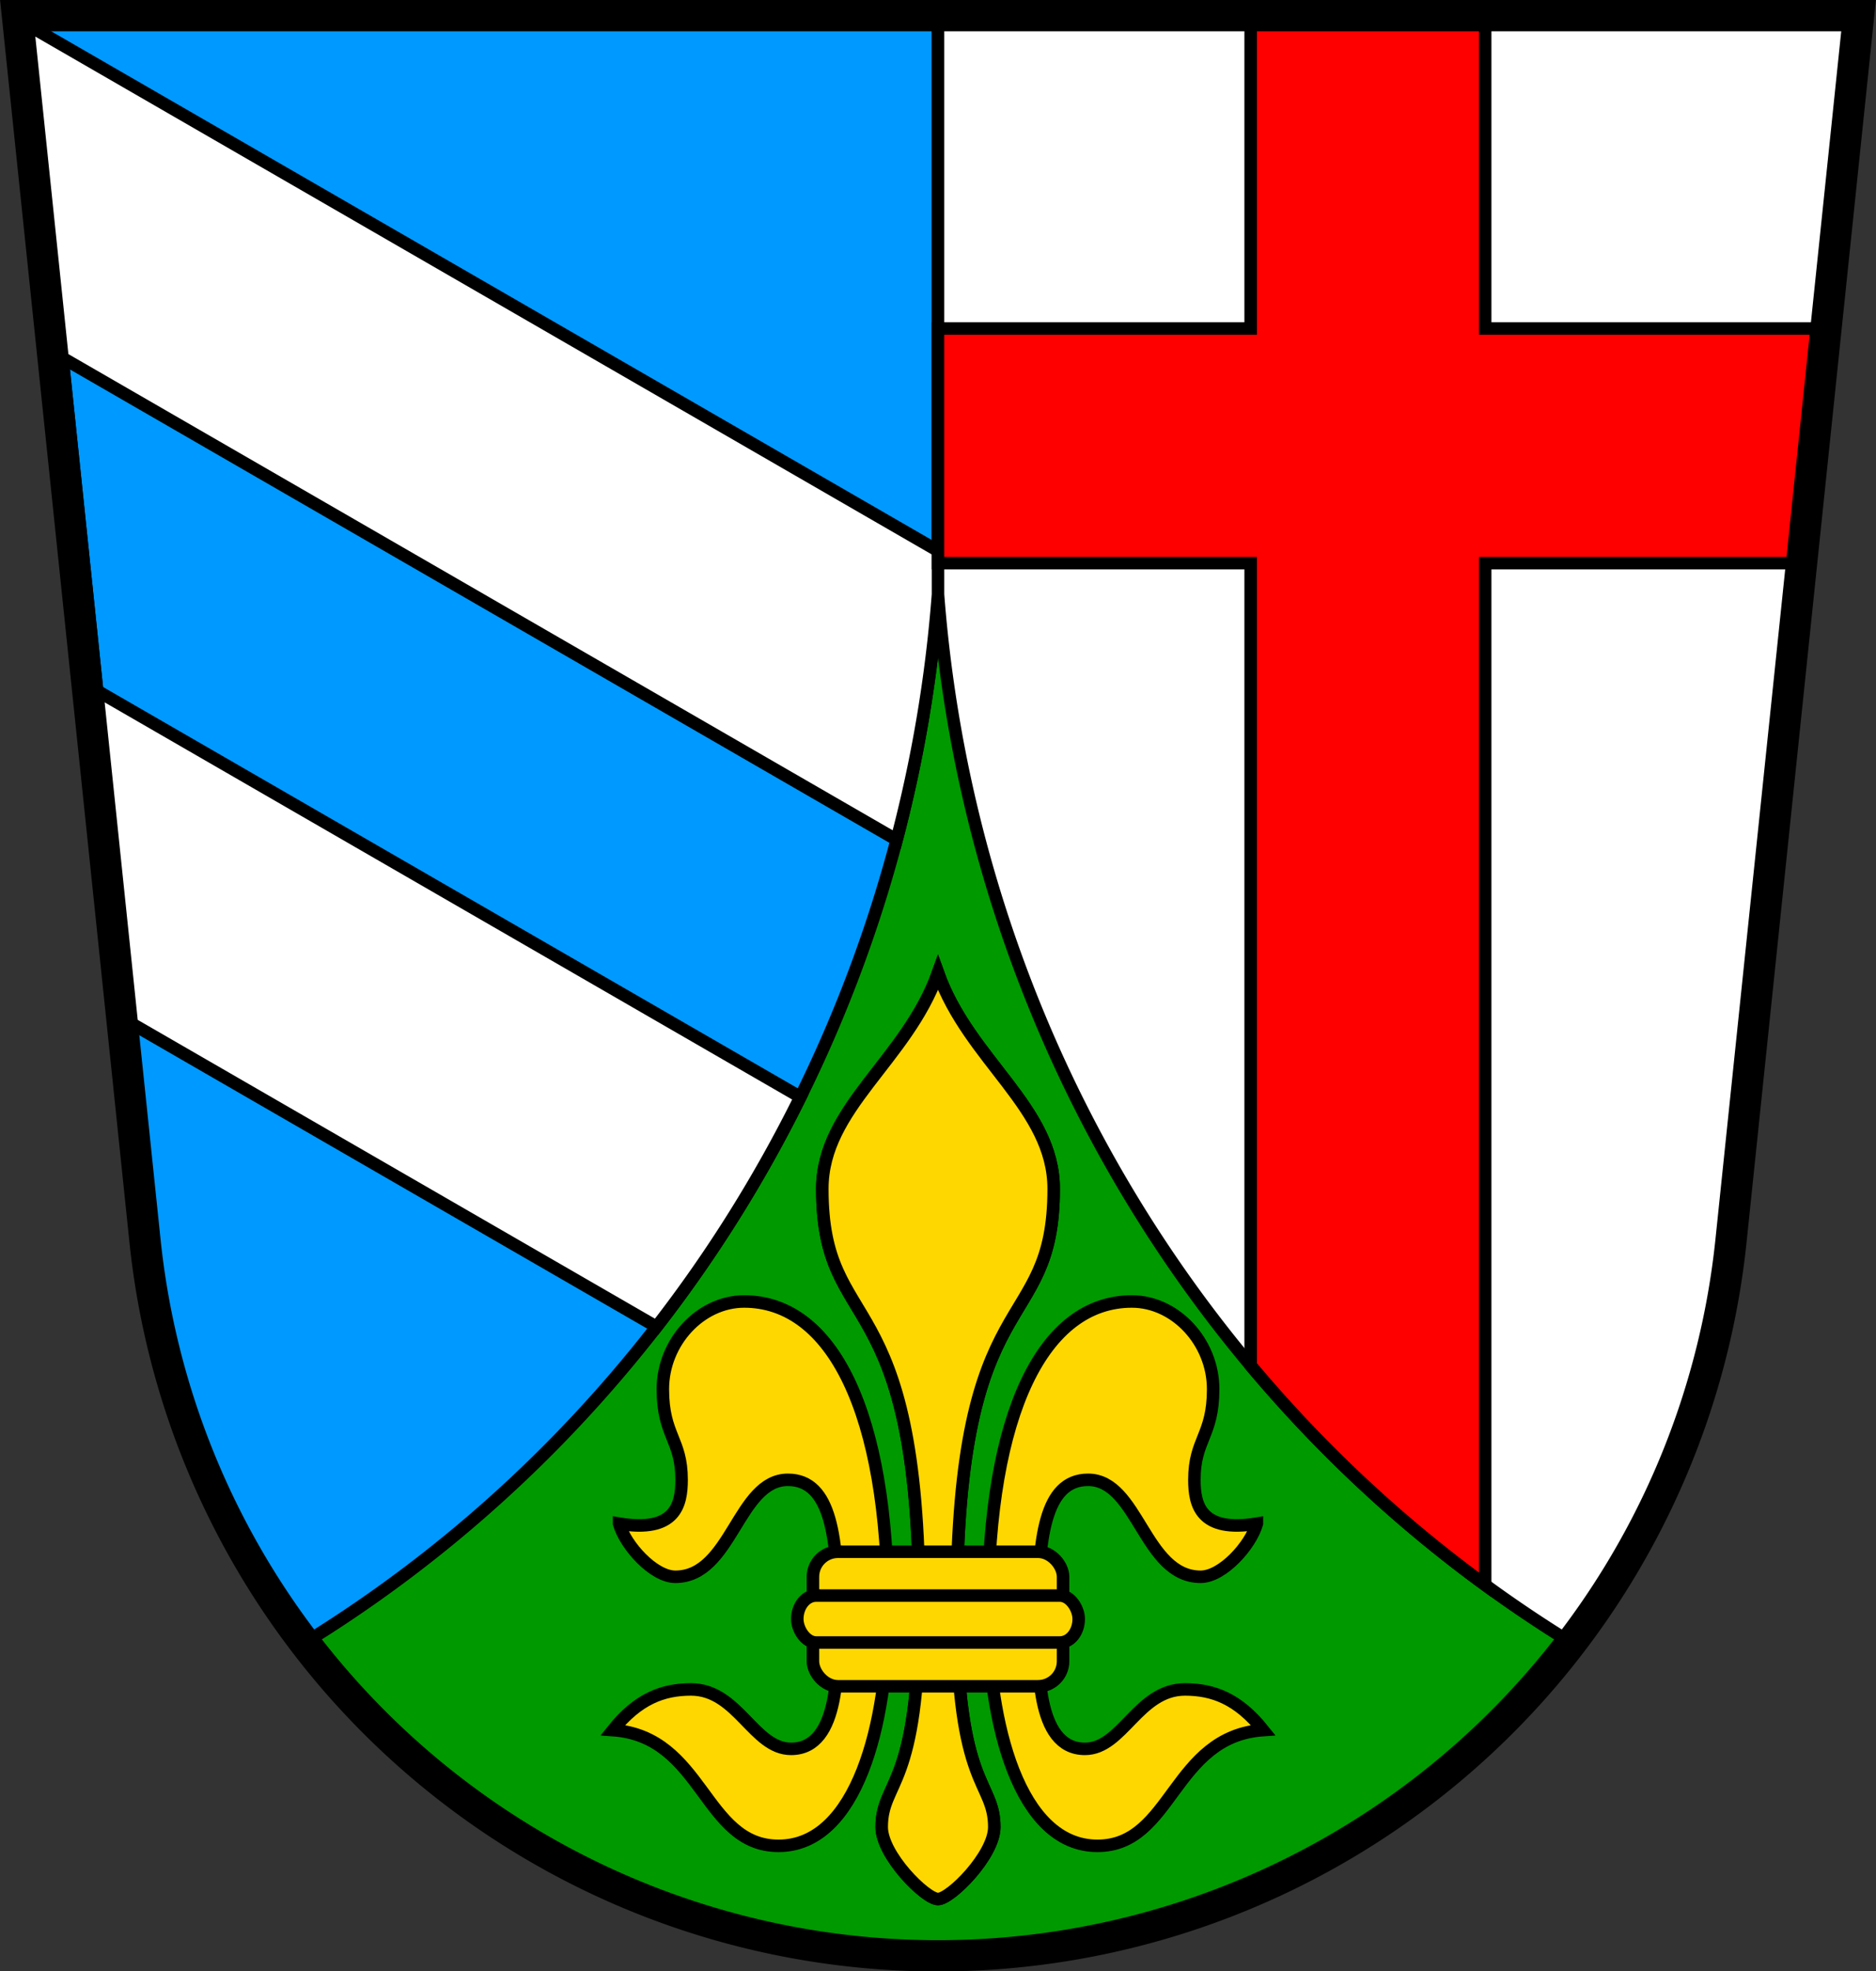
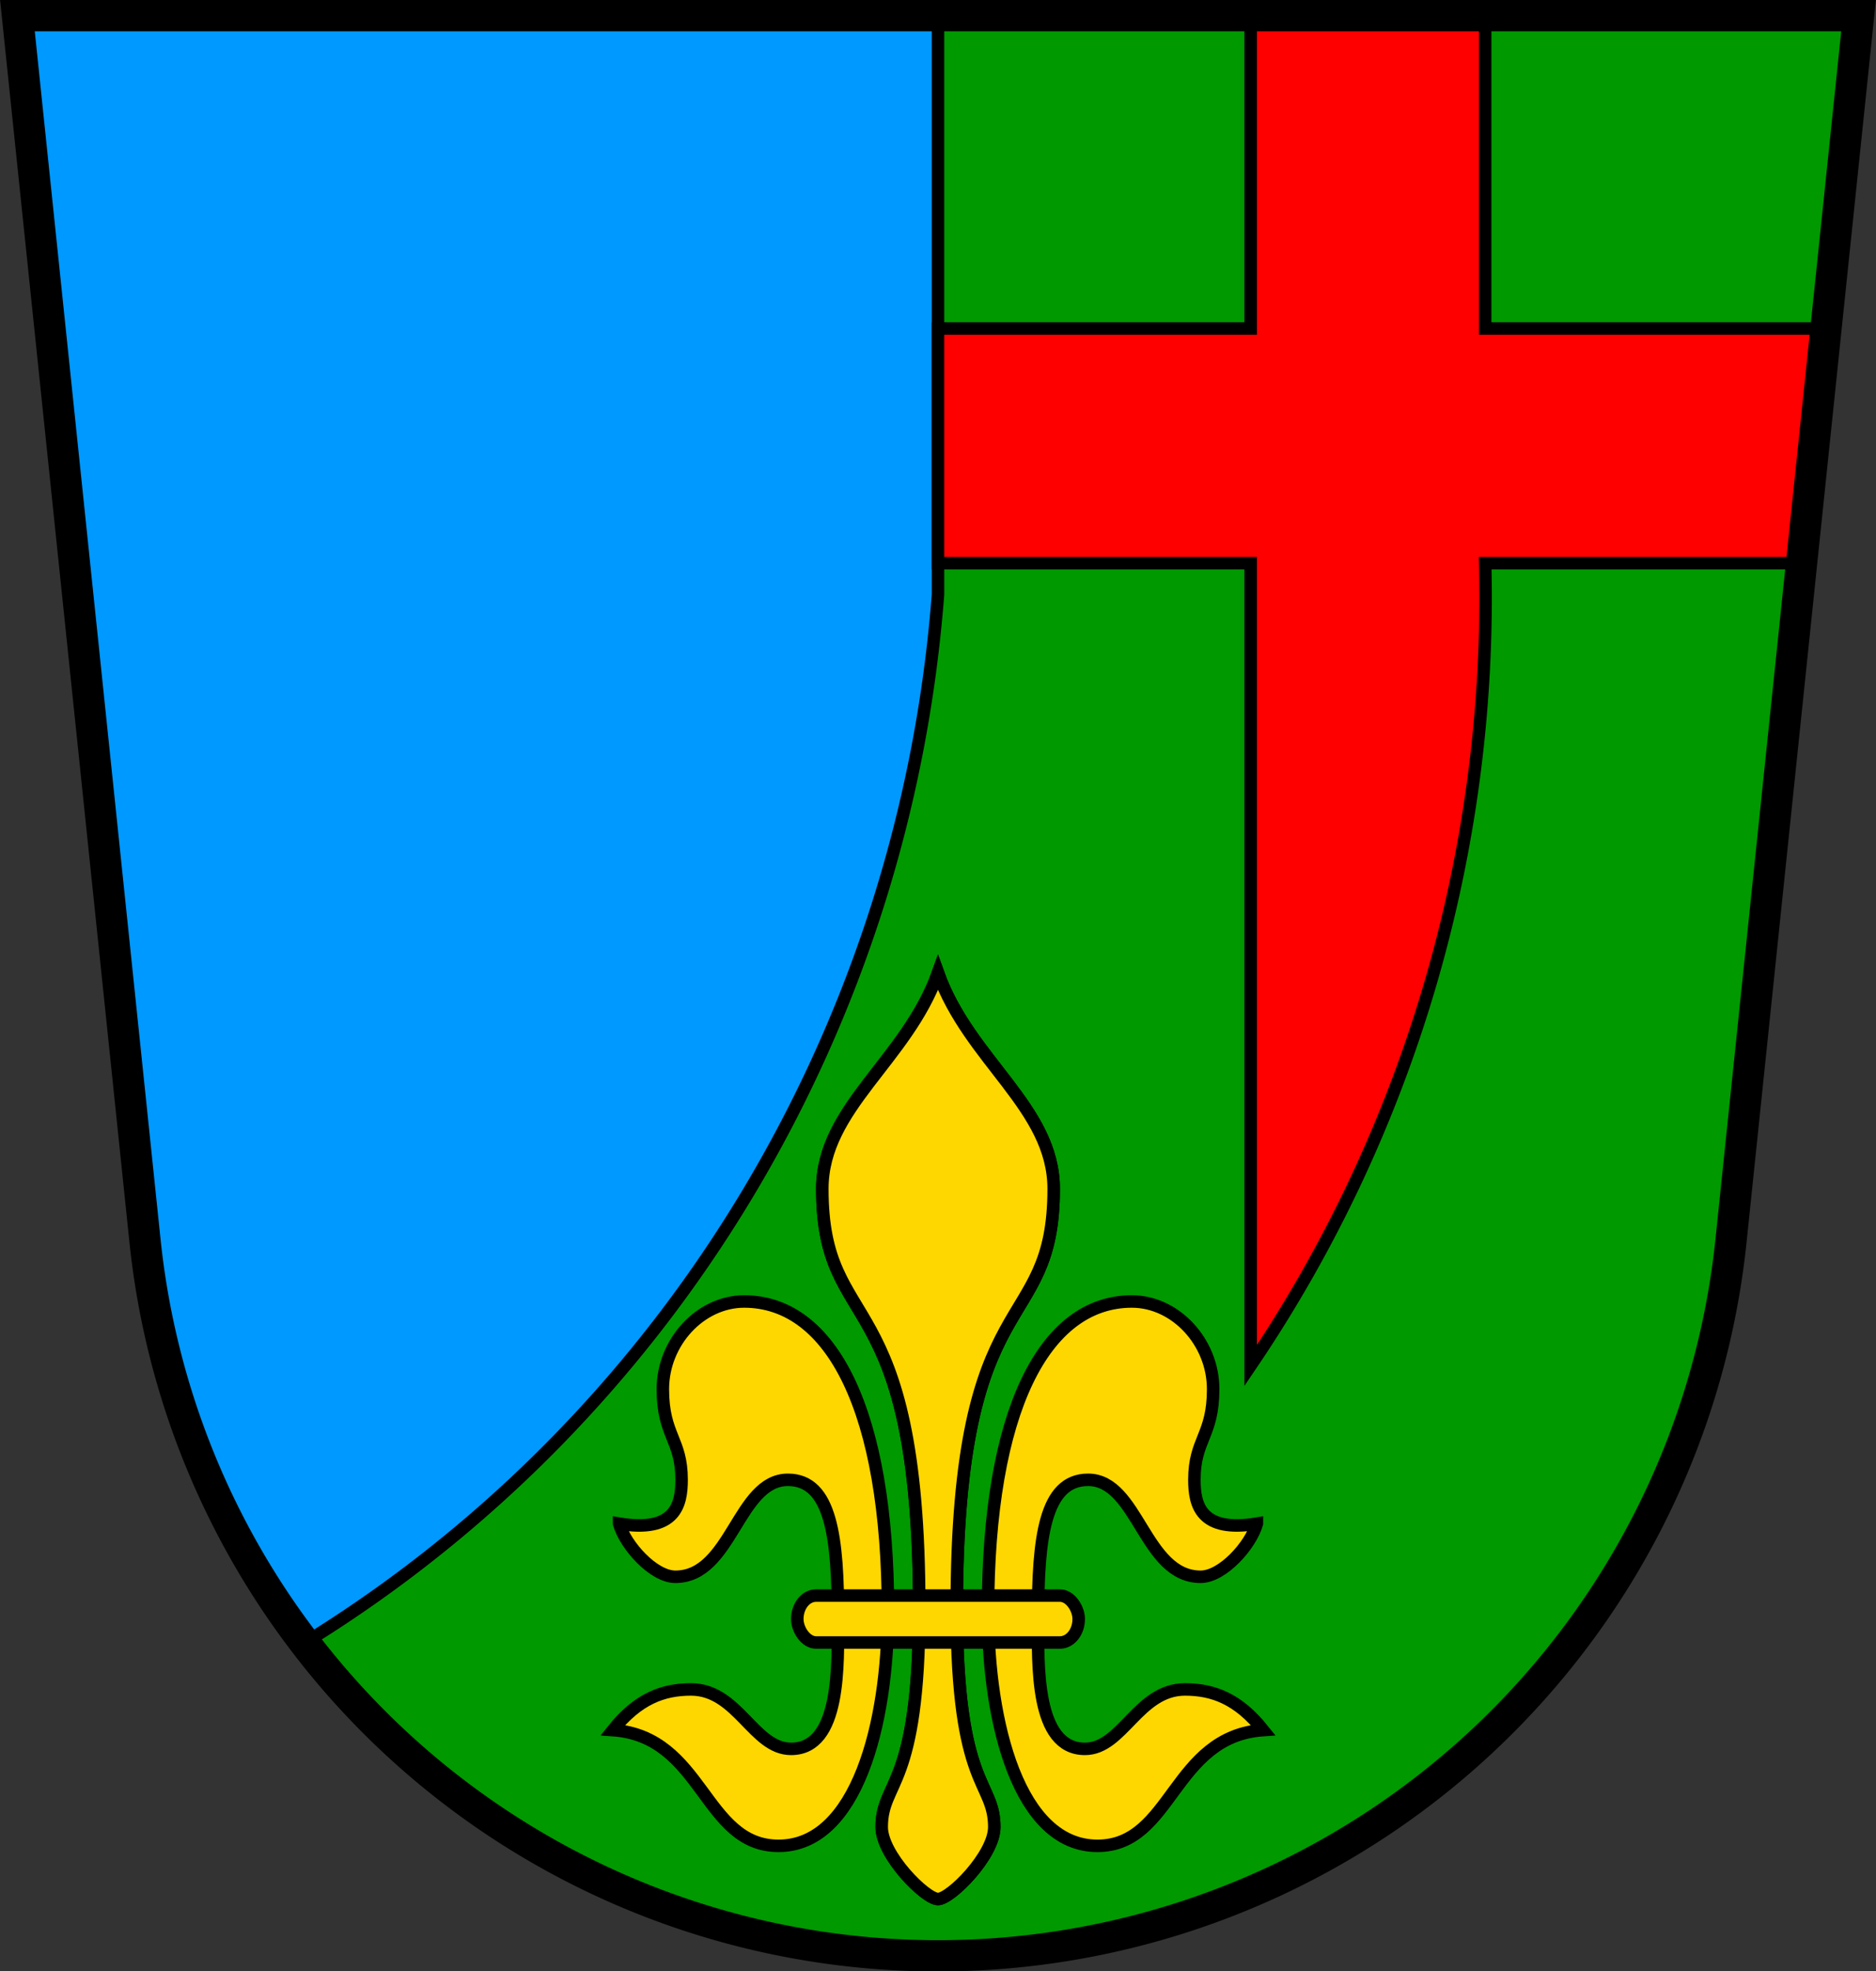
<svg xmlns="http://www.w3.org/2000/svg" xmlns:xlink="http://www.w3.org/1999/xlink" version="1.1" width="600" height="630" viewBox="0,0 600,630">
  <rect x="0" y="0" width="600" height="630" fill="#333333" stroke="none" />
  <title>Wappen von Steinach</title>
  <desc>Wappen der niederbayerischen Gemeinde Steinach</desc>
  <g stroke="black" stroke-width="4" fill="#ffd700">
    <path d="M 594.425,5 H 5.575 L 46.365,396.5 a 255,255 0 0,0 507.27,0 z" stroke-width="10" fill="#009900" />
    <path d="M 8.9,8 L 300,8 L 300,190 A 420,430 0 0,1 100,523.5 A 252,252 0 0,1 49.38,396.5 z" fill="#0099ff" />
-     <path d="M 591.1,8 L 300,8 L 300,190 A 420,430 0 0,0 500,523.5 A 252,252 0 0,0 550.62,396.5 z M 8.9,8 L 300,176.066 V 190 A 420,430 0 0,1 286.776,268.43 L 19.988,114.402 31.075,220.805 255.983,350.652 A 420,430 0 0,1 209.976,424.09 L 42.16,327.203 z" fill="white" />
-     <path d="M 400,180 H 300 V 105 H 400 V 8 h 75 v 97 H 580.988 l -7.816,75 H 475 V 506.58 A 420,430 0 0,1 400,436.457 z" fill="#ff0000" />
+     <path d="M 400,180 H 300 V 105 H 400 V 8 h 75 v 97 H 580.988 l -7.816,75 H 475 A 420,430 0 0,1 400,436.457 z" fill="#ff0000" />
    <path id="lilie" d="M 198,487 c 2,7 11,17 18,17 18,0 20,-31 36,-31 14,0 16,19 16,44 0,15 1,42 -15,42 -12,0 -17,-19 -32,-19 -9,0 -17,3 -25,13 29,2 29,37 53,37 25,0 35,-39 35,-75 0,-64 -18,-99 -46,-99 -14,0 -26,13 -26,28 0,15 6,16 6,29 0,8 -2,17 -20,14 z M 300,311 c -10,28 -37,43 -37,69 0,48 31,28 31,134 0,58 -12,55 -12,70 0,9 14,23 18,23 4,0 18,-14 18,-23 0,-15 -12,-12 -12,-70 0,-106 31,-86 31,-134 0,-26 -27,-41 -37,-69 z" />
    <use xlink:href="#lilie" transform="matrix(-1,0,0,1,600,0)" />
-     <rect x="260" y="496" width="80" height="43" rx="8" />
    <rect x="255" y="510" width="90" height="15" rx="6" ry="7.5" />
  </g>
</svg>